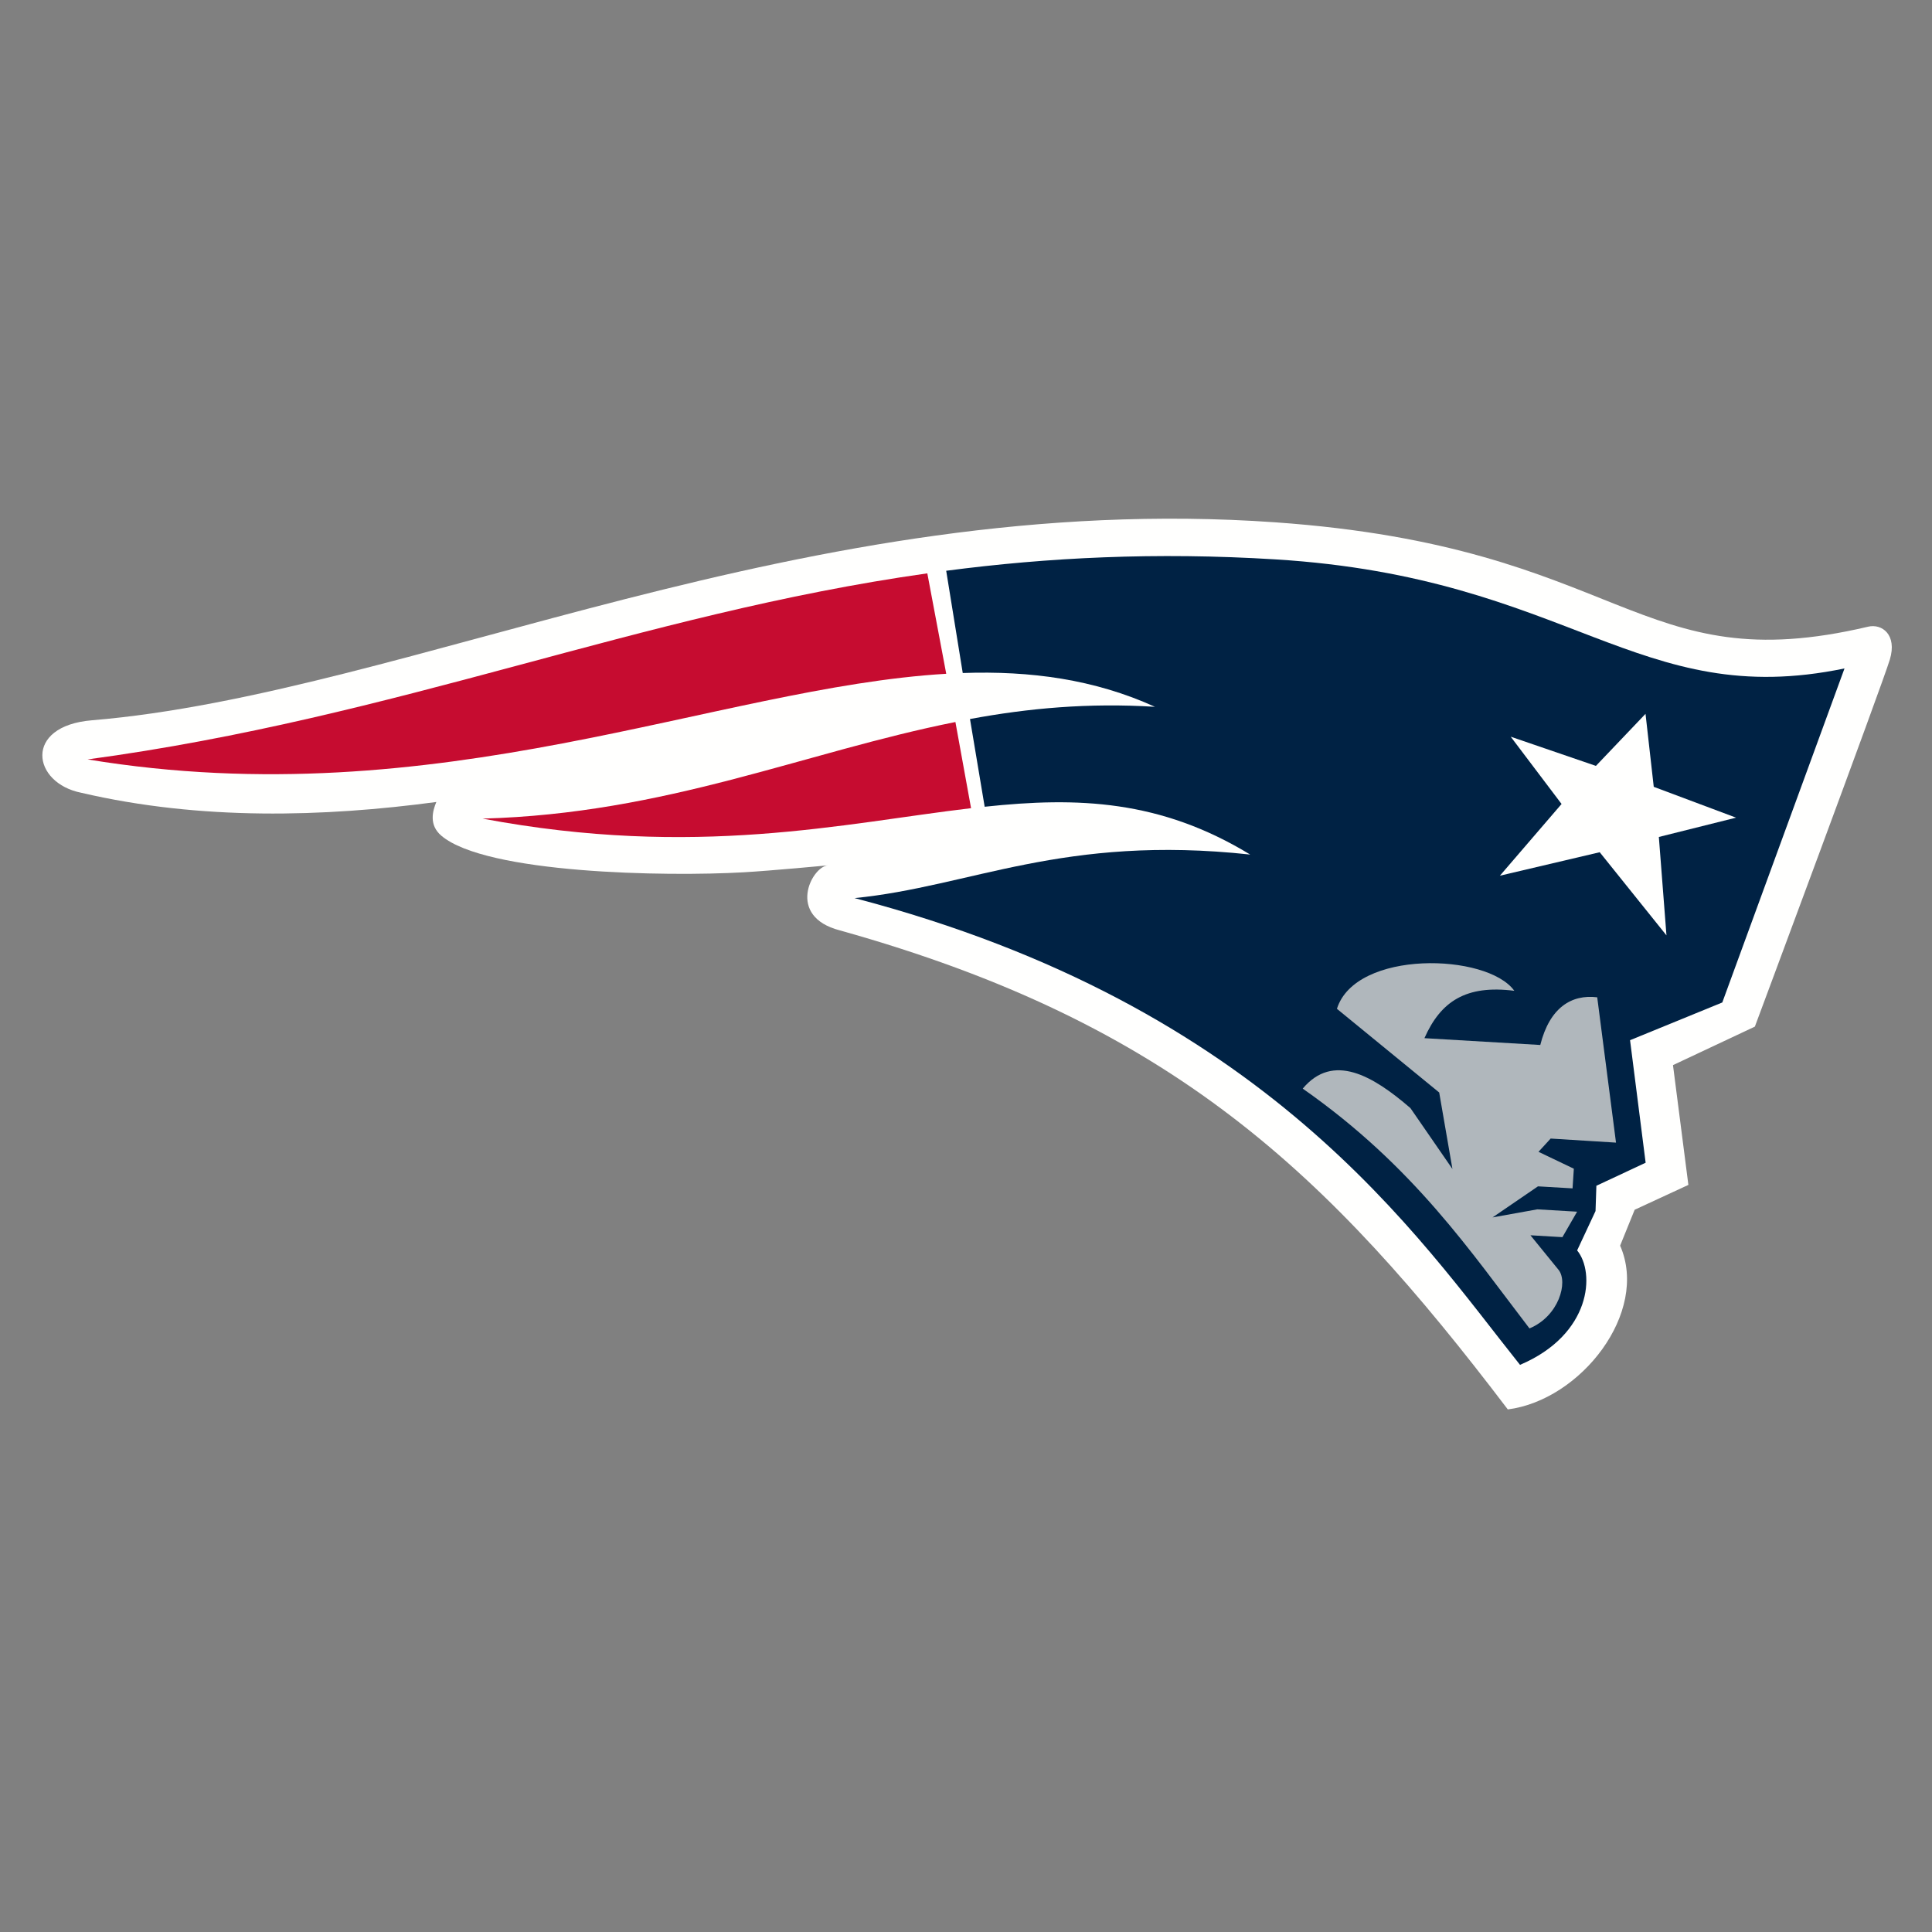
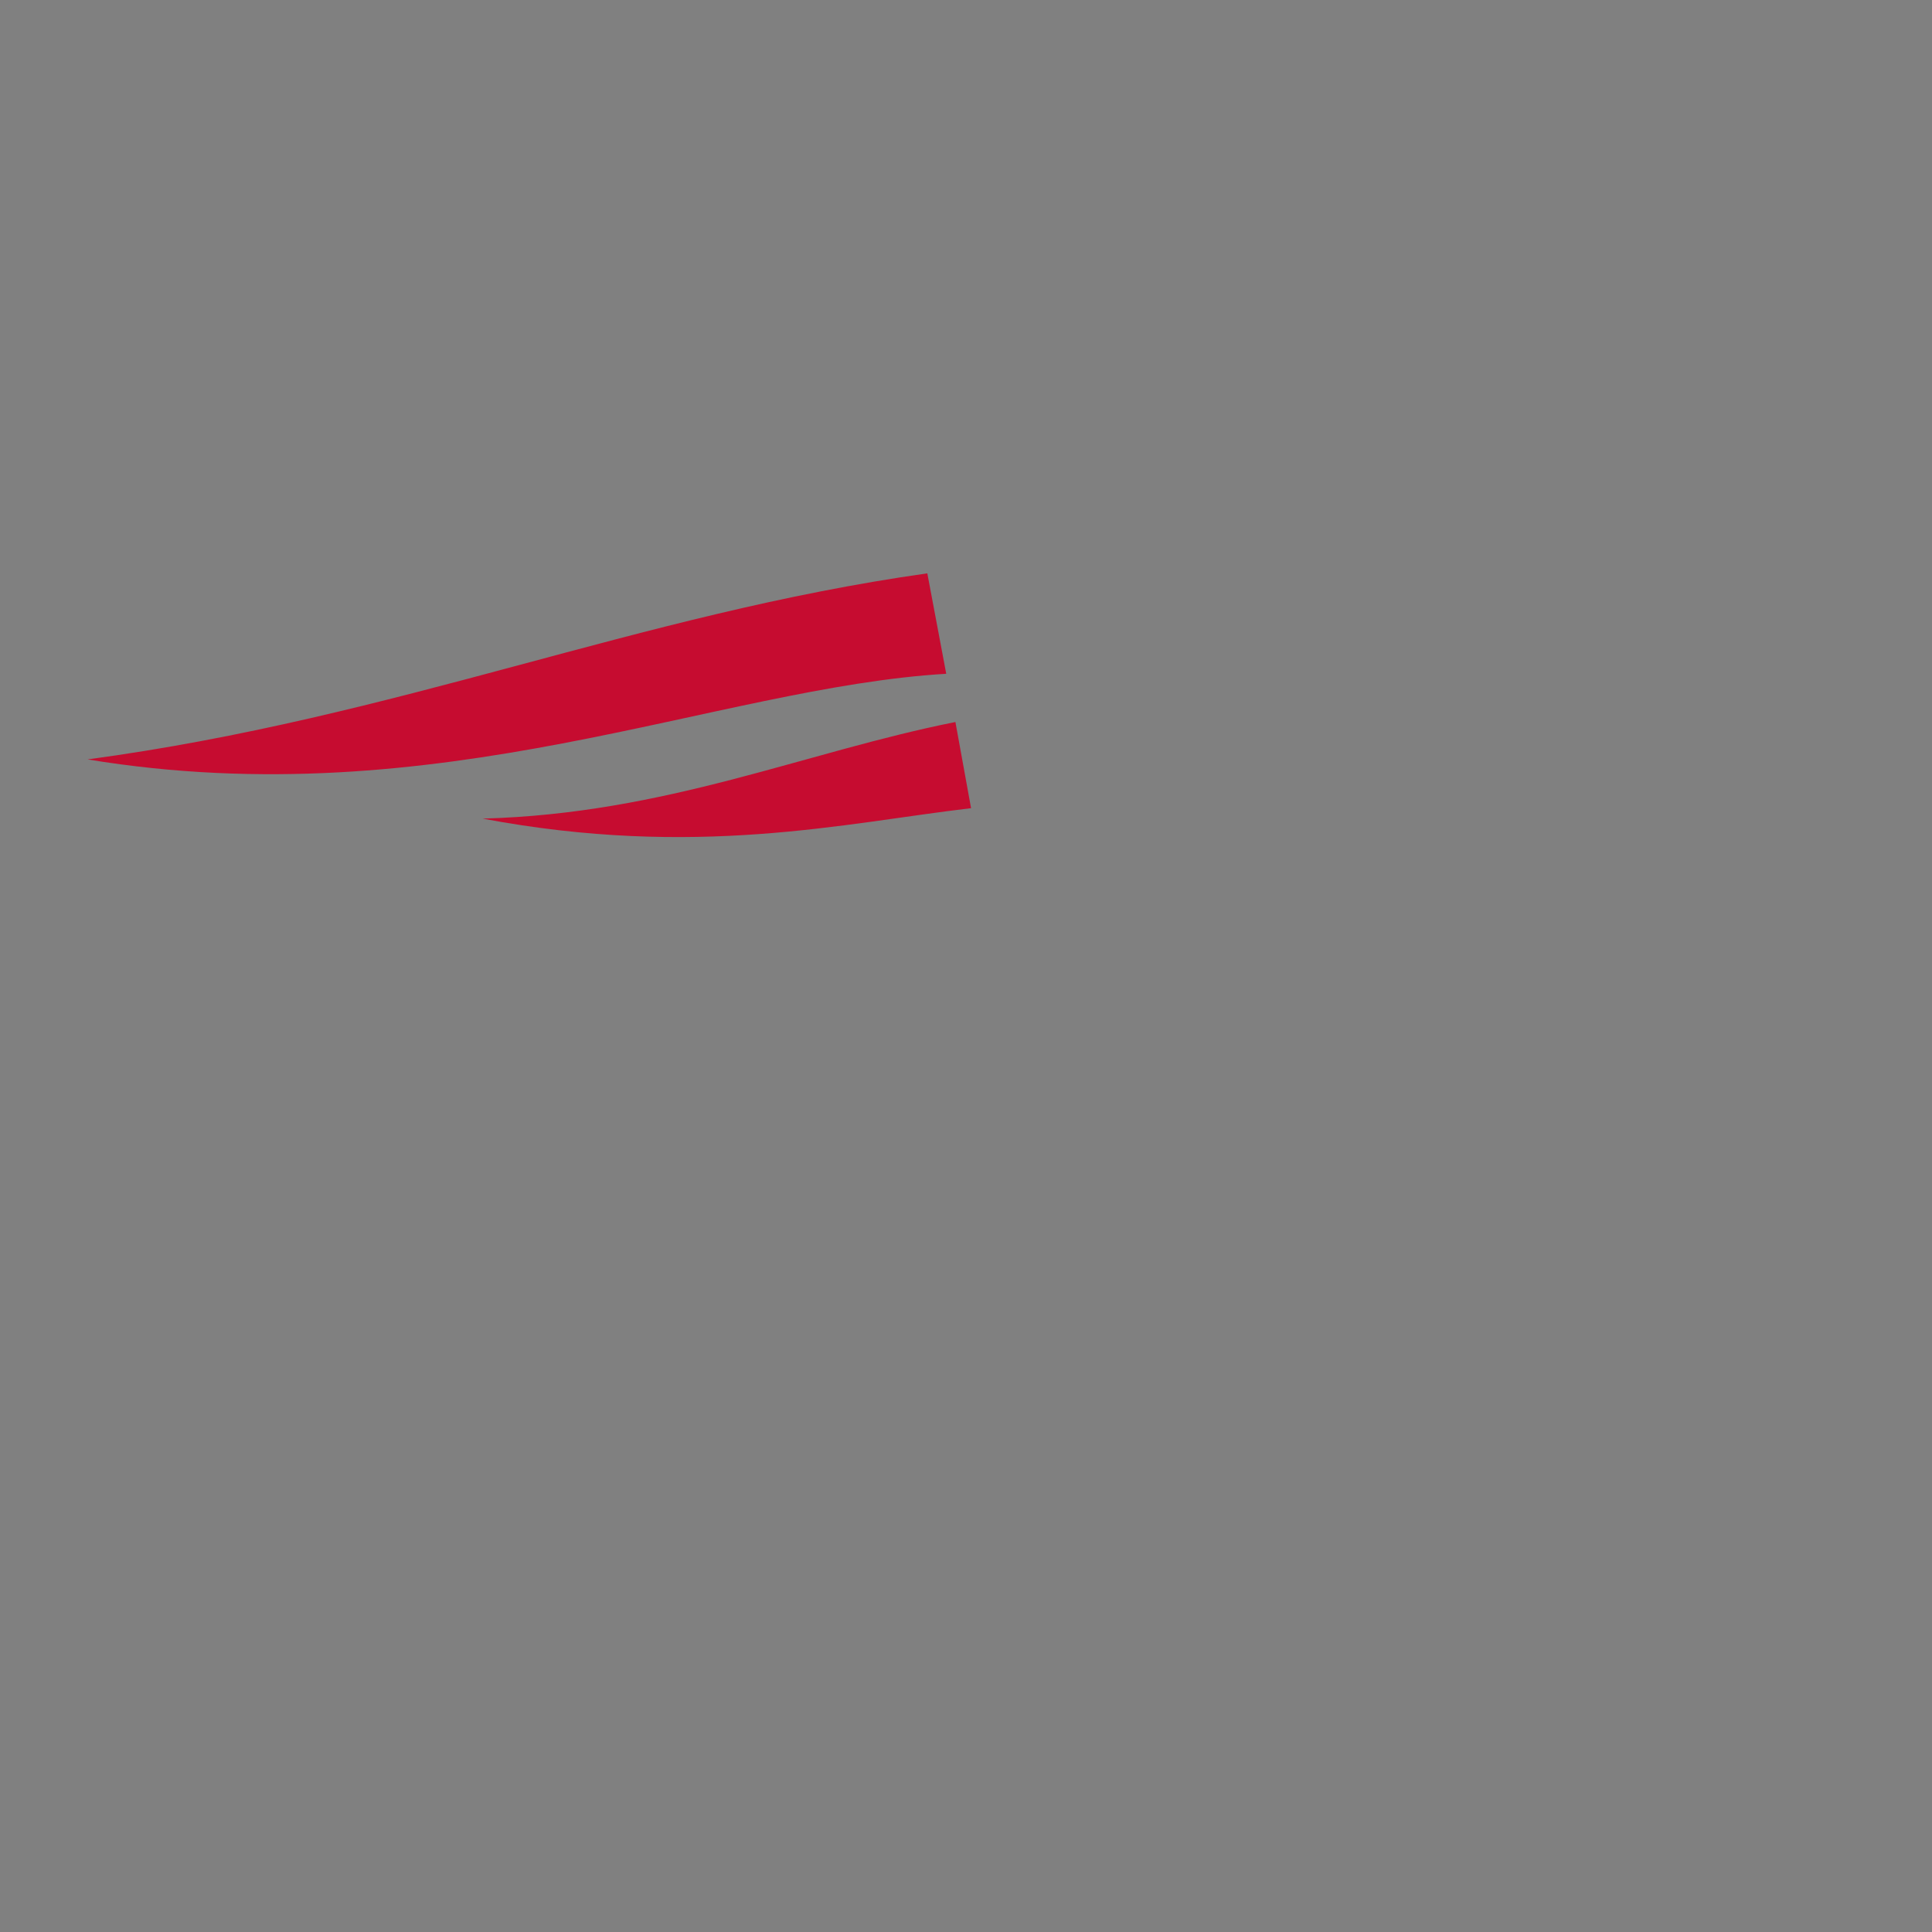
<svg xmlns="http://www.w3.org/2000/svg" viewBox="0 0 500 500" height="500" width="500">
  <rect x="0" y="0" width="500" height="500" fill="#808080" stroke="none" />
  <g fill="none">
-     <path d="M0 0h500v500h-500z" />
-     <path d="M483.47 162.186c-60.229 14.202-62.86-20.625-153.44-27.011-121.925-8.597-224.381 44.44-306.259 51.236-17.788 1.477-15.481 16.258-2.698 18.767 30.86 7.191 62.704 6.277 91.85 2.375-.979 2.345-1.962 5.958 1.294 8.727 11.543 9.797 57.947 10.636 78.319 9.465 6.917-.394 21.683-1.787 21.683-1.787-4.211.399-10.791 13.212 3.122 16.82 85.984 24.036 126.438 62.85 172.88 123.979 18.872-2.408 36.643-25.081 29.066-42.388l3.765-9.289 13.901-6.428-3.984-31.001 21.191-9.965s33.003-88.56 34.936-95.009c1.933-6.449-2.067-9.331-5.627-8.492" fill="#FFFFFE" />
    <path d="M244.886 174.374c-59.616 3.516-131.144 37.156-222.221 22.161 80.723-10.879 142.263-37.538 217.325-48.153l4.895 25.992zm6.425 34.781c-32.974 3.881-71.23 13.086-126.421 2.702 47.572-1.292 83.177-17.189 122.37-25.001l4.051 22.3z" fill="#C60C30" />
-     <path d="M254.832 208.786c24.166-2.593 45.48-1.771 68.713 12.373-48.455-5.249-72.18 8.265-102.381 11.269 106.696 27.955 145.759 87.692 172.216 120.795 18.494-7.846 19.494-23.89 14.783-29.617l4.761-10.191.219-6.545 12.749-5.954-4.034-31.714 23.872-9.763 31.629-86.446c-53.59 11.102-70.953-23.499-147.196-28.219-31.058-1.926-59.027-.499-85.286 2.941l4.282 26.462c17.548-.604 34.067 1.624 49.741 8.744-17.233-1.066-32.739.361-47.866 3.163l3.799 22.702" fill="#024" />
-     <path d="M337.144 281.731c28.839 20.164 43.652 42.505 58.683 62.061 7.644-3.172 10.043-12.029 7.526-15.159l-7.278-8.945 8.278.487 3.799-6.591-10.291-.608-11.594 2.089 11.758-8.039 8.951.524.332-5.089-9.144-4.372 3.143-3.432 16.914 1.053-4.862-37.609c-6.686-.814-12.308 2.685-14.737 12.339l-29.982-1.762c4.219-9.549 10.791-13.845 23.263-12.259-6.997-9.784-41.093-10.69-45.908 4.661l26.469 21.658 3.425 19.795-10.875-15.759c-9.778-8.454-20.048-14.378-27.868-5.043" fill="#B0B7BC" />
-     <path d="M425.859 184.741l2.13 18.889 21.297 7.98-19.977 4.997 1.971 25.467-17.275-21.519-25.831 6.075 15.96-18.561-13.161-17.412 22.048 7.556 12.838-13.472" fill="#FFFFFE" />
  </g>
</svg>